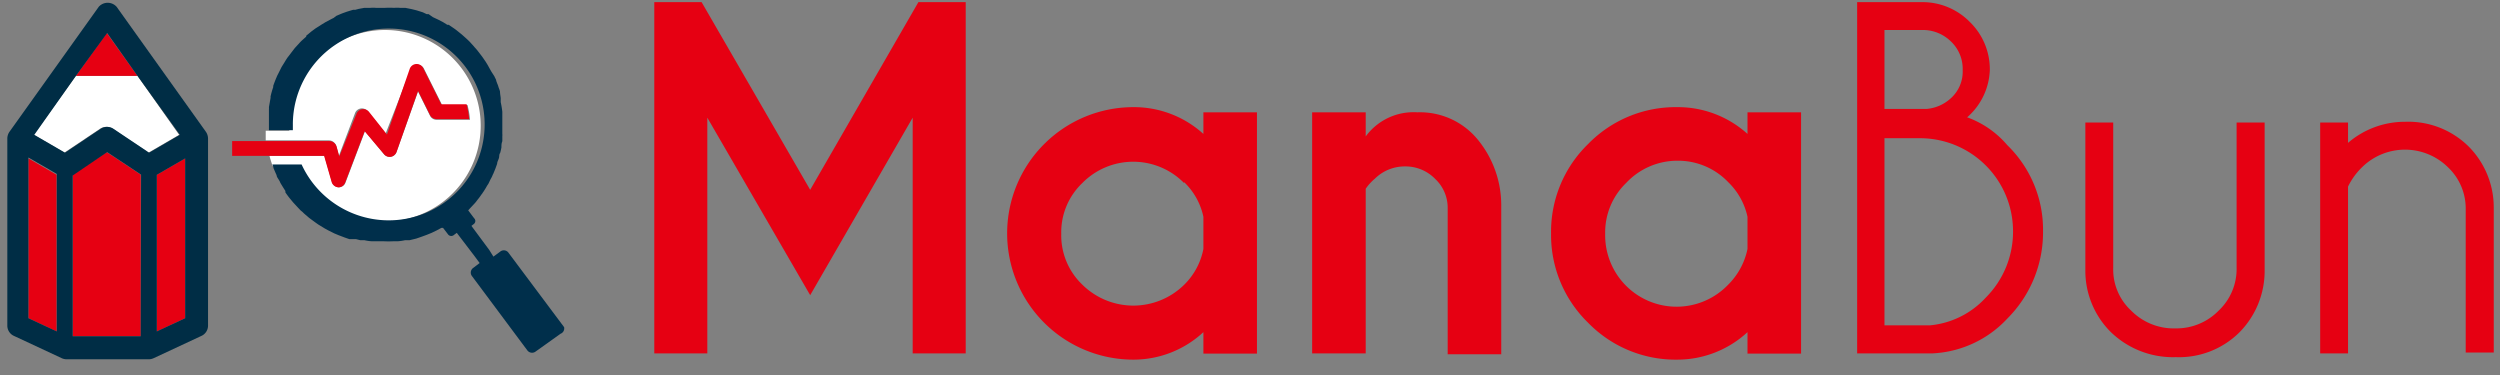
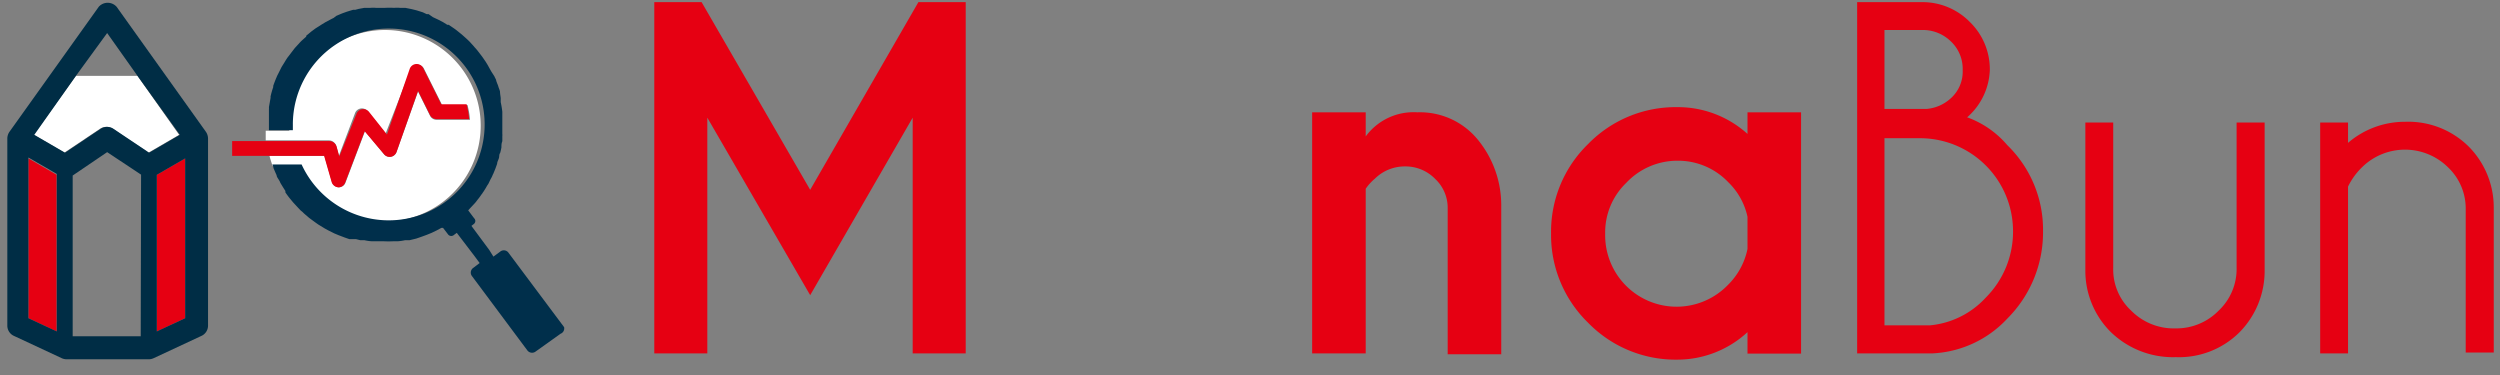
<svg xmlns="http://www.w3.org/2000/svg" id="ico_note" viewBox="0 0 140 21">
  <rect x="0" y="0" width="140" height="21" fill="#808080" stroke="none" />
  <defs>
    <style>.cls-1{fill:#e60012;}.cls-2{fill:#fff;}.cls-3{fill:#002d45;}.cls-4{fill:#002f4b;}</style>
  </defs>
  <title>logo_manabun_01</title>
  <polygon class="cls-1" points="10.37 8.87 8.78 9.79 8.78 18.56 10.37 17.82 10.37 8.87" />
  <path class="cls-2" d="M3.6,8.55l2-1.34a.65.65,0,0,1,.71,0l2,1.34,1.72-1L7.7,4.25H4.25L1.88,7.55Z" />
  <polygon class="cls-1" points="1.59 17.82 3.17 18.56 3.17 9.79 1.59 8.87 1.59 17.82" />
-   <polygon class="cls-1" points="4.07 9.78 4.07 18.83 7.88 18.83 7.88 9.78 5.98 8.52 4.07 9.78" />
-   <polygon class="cls-1" points="5.98 1.85 4.25 4.25 7.7 4.25 5.98 1.85" />
  <path class="cls-3" d="M11.53,7.38h0l-5-7a.67.67,0,0,0-1,0l-5,7h0a.68.68,0,0,0-.12.37V18.23a.63.63,0,0,0,.37.58l2.68,1.25a.66.66,0,0,0,.27.06H8.33a.66.66,0,0,0,.27-.06l2.68-1.25a.63.63,0,0,0,.37-.58V7.75A.68.68,0,0,0,11.53,7.38ZM4.25,4.25,6,1.85,7.7,4.25l2.37,3.3-1.72,1-2-1.34a.65.65,0,0,0-.71,0l-2,1.34-1.72-1Zm6.12,13.57-1.59.74V9.79l1.59-.92Zm-7.19.74-1.59-.74v-9l1.59.92Zm4.7.27H4.07v-9L6,8.52l1.9,1.26Z" />
  <path class="cls-2" d="M21.56,1.68A5.37,5.37,0,0,0,16.2,7c0,.11,0,.22,0,.32H14.88c0,.18,0,.37,0,.54h3.55a.44.44,0,0,1,.4.31l.15.55.9-2.38a.41.41,0,0,1,.71-.11l1,1.26L23,3.88a.41.41,0,0,1,.76,0l1,2h1.42a4.64,4.64,0,0,1,.14.83H24.45a.41.41,0,0,1-.37-.23l-.67-1.35L22.21,8.5a.42.42,0,0,1-.32.28.41.41,0,0,1-.39-.15L20.44,7.35l-1.09,2.87a.4.4,0,0,1-.38.27h0a.42.42,0,0,1-.38-.3l-.42-1.46H15.09c.05.19.11.37.17.55h1.43a5.36,5.36,0,1,0,4.87-7.6Z" />
  <path class="cls-1" d="M26.13,5.84H24.71l-1-2a.41.41,0,0,0-.76,0L21.67,7.53l-1-1.26a.41.41,0,0,0-.71.11L19,8.76l-.15-.55a.44.44,0,0,0-.4-.31H13v.83h5.15l.42,1.46a.42.42,0,0,0,.38.3h0a.4.4,0,0,0,.38-.27l1.09-2.87L21.5,8.63a.41.41,0,0,0,.39.15.42.42,0,0,0,.32-.28l1.2-3.41.67,1.35a.41.41,0,0,0,.37.23h1.82A4.64,4.64,0,0,0,26.13,5.84Z" />
  <path class="cls-4" d="M31.59,18.32l-3.11-4.16A.32.32,0,0,0,28,14.1l-.37.27L27.4,14l-1-1.35.15-.12a.21.21,0,0,0,0-.31l-.33-.44,0,0h0l.08-.09.28-.3.07-.08.09-.12a3.55,3.55,0,0,0,.23-.31.18.18,0,0,0,.05-.07,1.88,1.88,0,0,0,.12-.18,2.53,2.53,0,0,0,.13-.22l.08-.12.12-.25a1.74,1.74,0,0,0,.1-.19.54.54,0,0,1,.05-.11l.12-.29.1-.28c0-.11.07-.21.1-.32s0-.19.07-.29a2.82,2.82,0,0,0,.07-.31c0-.11,0-.22.05-.34l0-.27a.76.76,0,0,0,0-.15c0-.15,0-.3,0-.46V7c0-.22,0-.44,0-.65,0,0,0-.06,0-.09a5.07,5.07,0,0,0-.09-.54c0-.07,0-.14,0-.21S28,5.26,28,5.12a2.09,2.09,0,0,0-.08-.23,1.18,1.18,0,0,0-.07-.2l-.06-.16c0-.08-.07-.16-.1-.25L27.51,4l-.14-.25c-.05-.1-.11-.19-.17-.29L27,3.17h0l-.2-.26h0a2.75,2.75,0,0,0-.22-.26c-.07-.09-.15-.17-.23-.26s-.13-.13-.2-.2l-.28-.25-.21-.17a3.55,3.55,0,0,0-.31-.23l-.22-.15-.08,0-.24-.15-.27-.14-.3-.14L24,.79l-.11,0L23.68.69,23.33.58,23.05.51,22.7.44l-.3,0a1.84,1.84,0,0,0-.33,0,4.36,4.36,0,0,0-.51,0h-.51a1.63,1.63,0,0,0-.31,0l-.34,0-.32.06-.19.05-.12,0-.33.1-.28.1-.33.14L18.69,1l-.12.06-.34.18L18,1.38l-.33.21h0l-.23.17L17.15,2a.12.12,0,0,0,0,.05l-.18.16a2.5,2.5,0,0,0-.23.23l-.23.25-.2.26-.12.16-.08.1c-.07.1-.13.2-.19.3l-.15.24-.2.4a1.3,1.3,0,0,0-.08.17c-.07.16-.13.32-.19.49l0,0a.64.64,0,0,1,0,.07,4.61,4.61,0,0,0-.15.53v0a.31.31,0,0,1,0,.08l-.09.51h0a.52.52,0,0,1,0,.11l0,.34c0,.17,0,.34,0,.52s0,.21,0,.32h1.34c0-.1,0-.21,0-.32a5.37,5.37,0,1,1,.49,2.24H15.25l.06.14v.05l.12.28.06.13c0,.09.08.18.13.27a.8.8,0,0,1,.08.16c.09.15.18.3.28.45a.35.35,0,0,1,0,.08h0c.08.12.16.23.25.34l.19.23.25.27.17.18.1.08a1.9,1.9,0,0,0,.21.19l.16.14.34.25.17.12.36.22.2.11.34.17.24.1.34.13.26.09.22,0,.15,0,.24.06.23,0a2.57,2.57,0,0,0,.4.06h.27l.38,0h0a6.08,6.08,0,0,0,.61,0l.23,0a2.76,2.76,0,0,0,.4-.06l.25,0,.37-.09.26-.09.14-.05.19-.07.27-.11.27-.13h0l.28-.15h0l.09,0,.3.39,0,0a.23.23,0,0,0,.32,0l.15-.11,1,1.31.28.38-.37.28a.32.32,0,0,0-.06.45l3.1,4.16a.33.33,0,0,0,.46.07l1.4-1A.32.32,0,0,0,31.59,18.32Z" />
  <polygon class="cls-1" points="45.37 10.63 39.29 0.12 36.64 0.12 36.64 19.79 39.61 19.79 39.61 6.59 45.37 16.53 51.11 6.59 51.11 19.79 54.08 19.79 54.08 0.12 51.43 0.12 45.37 10.63" />
-   <path class="cls-1" d="M67.39,7.5A5.78,5.78,0,0,0,63.46,6a7.07,7.07,0,0,0-7.06,7.07,7.07,7.07,0,0,0,7.06,7.07,5.75,5.75,0,0,0,3.93-1.54V19.8h3V6.29h-3Zm-1.08,2.7a3.76,3.76,0,0,1,1.08,1.94v1.8a3.82,3.82,0,0,1-1.07,2,4.06,4.06,0,0,1-5.71,0,3.81,3.81,0,0,1-1.18-2.84,3.81,3.81,0,0,1,1.18-2.85,4,4,0,0,1,5.7,0Z" />
  <path class="cls-1" d="M79.37,6.29a3.32,3.32,0,0,0-2.89,1.35V6.29h-3v13.5h3V10.57A2.82,2.82,0,0,1,77,10a2.37,2.37,0,0,1,1.68-.68,2.31,2.31,0,0,1,1.69.7,2.21,2.21,0,0,1,.7,1.65v8.17h3V11.52A5.79,5.79,0,0,0,82.74,7.8,4.18,4.18,0,0,0,79.37,6.29Z" />
  <path class="cls-1" d="M97.86,7.5A5.81,5.81,0,0,0,93.93,6a6.84,6.84,0,0,0-5,2.07,6.84,6.84,0,0,0-2.07,5,6.86,6.86,0,0,0,2.07,5,6.84,6.84,0,0,0,5,2.07,5.79,5.79,0,0,0,3.93-1.54V19.8h3V6.29h-3Zm-1.08,2.7a3.83,3.83,0,0,1,1.08,1.94v1.8a3.92,3.92,0,0,1-1.08,2,4,4,0,0,1-6.89-2.85,3.85,3.85,0,0,1,1.18-2.85A3.93,3.93,0,0,1,93.93,9,3.88,3.88,0,0,1,96.78,10.2Z" />
  <path class="cls-1" d="M110.16,6.57a3.68,3.68,0,0,0,1.27-2.65,3.69,3.69,0,0,0-1.12-2.69,3.71,3.71,0,0,0-2.7-1.11H104V19.79h4.21a6.11,6.11,0,0,0,4.2-1.95,6.82,6.82,0,0,0,2-4.88,6.6,6.6,0,0,0-2-4.83A5.31,5.31,0,0,0,110.16,6.57Zm-4.63,1.17h2a5.21,5.21,0,0,1,5.2,5.2,5.22,5.22,0,0,1-1.53,3.73,4.85,4.85,0,0,1-3.13,1.55h-2.54Zm2.36-1.64h-2.36V1.68h2.08a2.24,2.24,0,0,1,1.64.64,2.11,2.11,0,0,1,.66,1.6,2,2,0,0,1-.65,1.57A2.29,2.29,0,0,1,107.89,6.1Z" />
  <path class="cls-1" d="M125.25,15a3.2,3.2,0,0,1-1,2.39,3.3,3.3,0,0,1-2.41,1,3.36,3.36,0,0,1-2.5-1,3.14,3.14,0,0,1-1-2.38V6.86h-1.56v8.26a4.83,4.83,0,0,0,1.41,3.46A5,5,0,0,0,121.85,20a4.8,4.8,0,0,0,3.55-1.38,4.89,4.89,0,0,0,1.42-3.47V6.86h-1.57Z" />
  <path class="cls-1" d="M138.24,8.2a4.81,4.81,0,0,0-3.56-1.38A4.88,4.88,0,0,0,131.49,8V6.86h-1.56V19.79h1.56V10.45a3.86,3.86,0,0,1,.79-1.09,3.43,3.43,0,0,1,4.8,0,3.18,3.18,0,0,1,1,2.38v8h1.57V11.66A4.84,4.84,0,0,0,138.24,8.2Z" />
</svg>